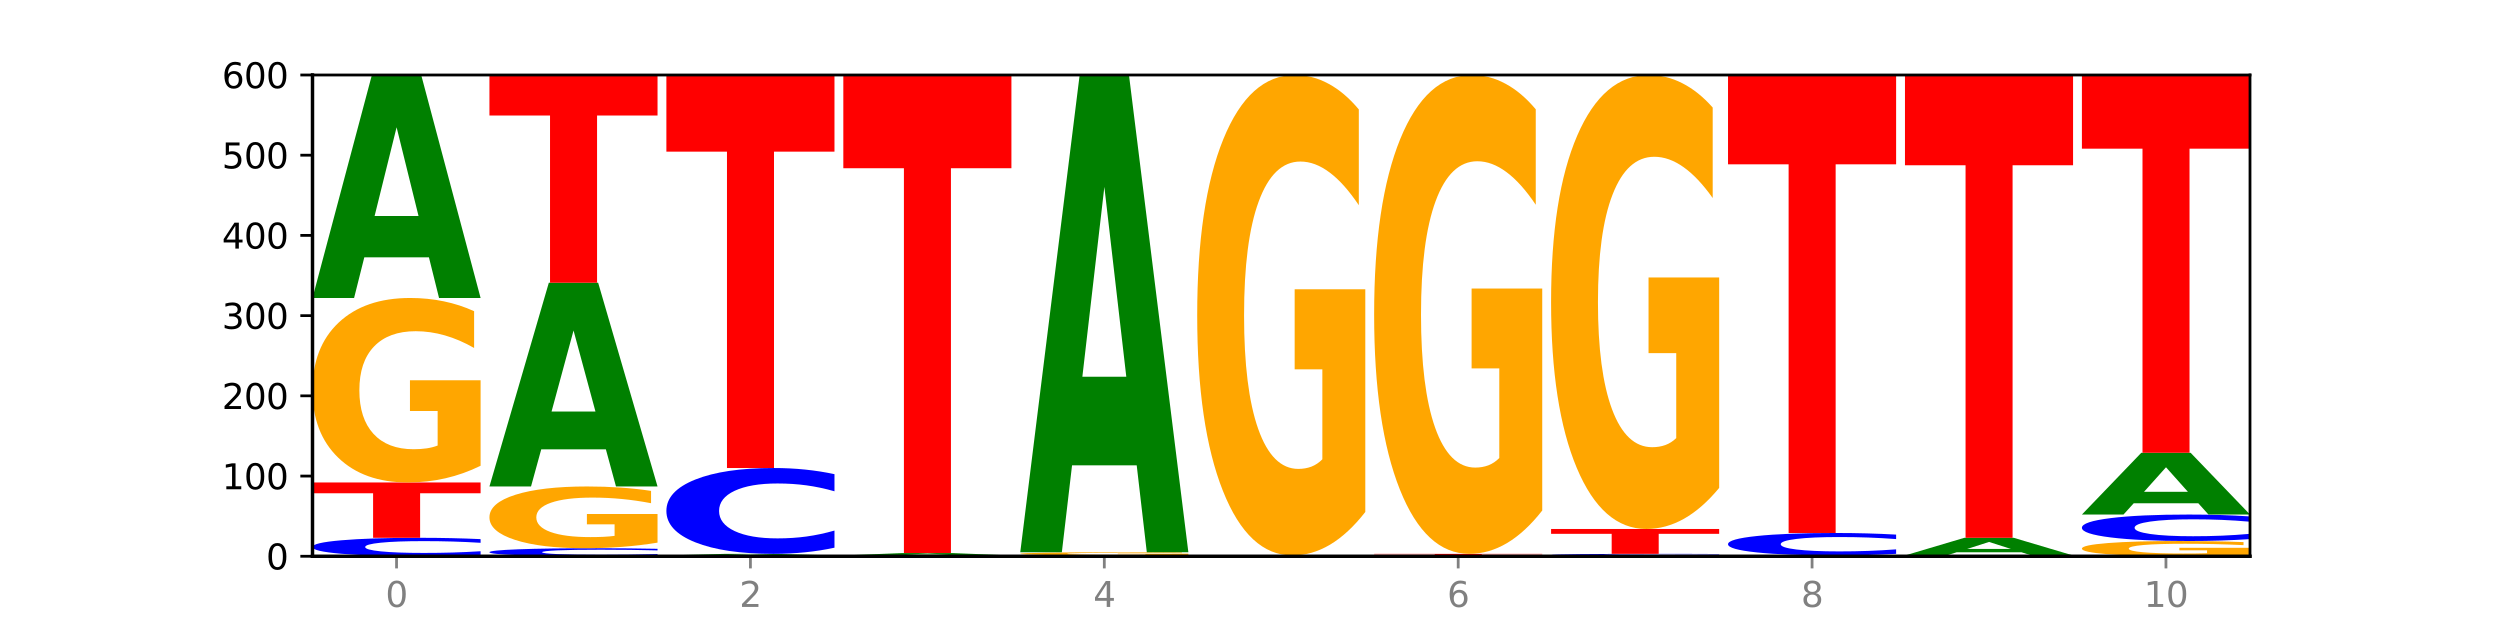
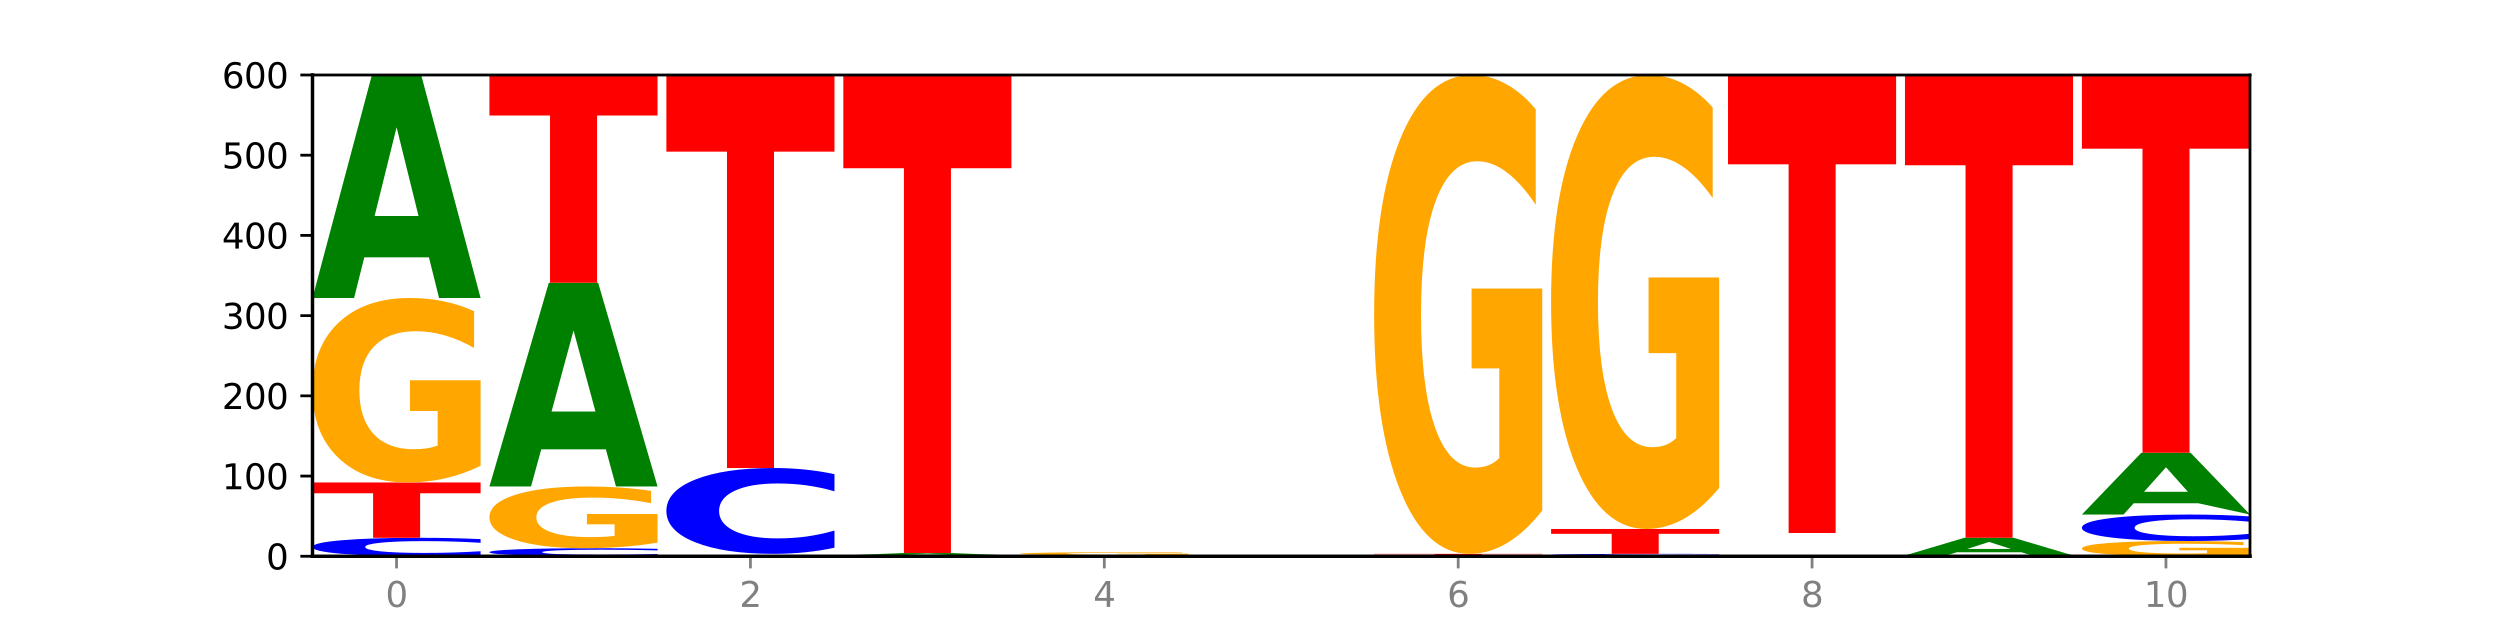
<svg xmlns="http://www.w3.org/2000/svg" xmlns:xlink="http://www.w3.org/1999/xlink" width="720pt" height="180pt" viewBox="0 0 720 180" version="1.1">
  <defs>
    <style type="text/css">*{stroke-linejoin: round; stroke-linecap: butt}</style>
  </defs>
  <g id="figure_1">
    <g id="patch_1">
      <path d="M 0 180  L 720 180  L 720 0  L 0 0  z " style="fill: #ffffff" />
    </g>
    <g id="axes_1">
      <g id="patch_2">
        <path d="M 90 160.2  L 648 160.2  L 648 21.6  L 90 21.6  z " style="fill: #ffffff" />
      </g>
      <g id="line2d_1">
        <path d="M 90 160.2  L 648 160.2  " clip-path="url(#pdeb0f09c74)" style="fill: none; stroke: #000000; stroke-width: 0.5; stroke-linecap: square" />
      </g>
      <g id="patch_3">
        <path d="M 138.411 159.819  Q 134.361 160.008 129.983 160.103  Q 125.604 160.2 120.835 160.2  Q 106.613 160.2 98.306 159.484  Q 90 158.769 90 157.545  Q 90 156.317 98.306 155.603  Q 106.613 154.887 120.835 154.887  Q 125.604 154.887 129.983 154.984  Q 134.361 155.079 138.411 155.268  L 138.411 156.327  Q 134.325 156.077 130.361 155.96  Q 126.397 155.844 122.018 155.844  Q 114.163 155.844 109.662 156.297  Q 105.173 156.749 105.173 157.545  Q 105.173 158.338 109.662 158.791  Q 114.163 159.243 122.018 159.243  Q 126.397 159.243 130.361 159.127  Q 134.325 159.009 138.411 158.759  L 138.411 159.819  z " clip-path="url(#pdeb0f09c74)" style="fill: #0000ff" />
      </g>
      <g id="patch_4">
        <path d="M 90 138.948  L 138.411 138.948  L 138.411 142.057  L 120.994 142.057  L 120.994 154.887  L 107.45 154.887  L 107.45 142.057  L 90 142.057  L 90 138.948  z " clip-path="url(#pdeb0f09c74)" style="fill: #ff0000" />
      </g>
      <g id="patch_5">
        <path d="M 138.411 134.141  Q 133.529 136.544 128.277 137.752  Q 123.026 138.948 117.428 138.948  Q 104.777 138.948 97.389 131.792  Q 90 124.637 90 112.399  Q 90 100.02 97.519 92.919  Q 105.048 85.818 118.144 85.818  Q 123.189 85.818 127.811 86.784  Q 132.444 87.739 136.545 89.626  L 136.545 100.217  Q 132.313 97.792 128.126 96.595  Q 123.938 95.388 119.728 95.388  Q 111.938 95.388 107.717 99.8  Q 103.497 104.201 103.497 112.399  Q 103.497 120.521 107.566 124.955  Q 111.634 129.378 119.12 129.378  Q 121.16 129.378 122.907 129.125  Q 124.654 128.862 126.042 128.313  L 126.042 118.37  L 118.068 118.37  L 118.068 109.513  L 138.411 109.513  L 138.411 134.141  z " clip-path="url(#pdeb0f09c74)" style="fill: #ffa600" />
      </g>
      <g id="patch_6">
        <path d="M 123.534 74.119  L 104.916 74.119  L 101.977 85.818  L 90 85.818  L 107.104 21.6  L 121.307 21.6  L 138.411 85.818  L 126.444 85.818  L 123.534 74.119  z M 107.886 62.201  L 120.535 62.201  L 114.22 36.657  L 107.886 62.201  z " clip-path="url(#pdeb0f09c74)" style="fill: #008000" />
      </g>
      <g id="patch_7">
        <path d="M 189.37 160.034  Q 185.32 160.116 180.942 160.158  Q 176.563 160.2 171.794 160.2  Q 157.572 160.2 149.265 159.889  Q 140.959 159.578 140.959 159.046  Q 140.959 158.512 149.265 158.201  Q 157.572 157.89 171.794 157.89  Q 176.563 157.89 180.942 157.932  Q 185.32 157.974 189.37 158.056  L 189.37 158.516  Q 185.284 158.407 181.32 158.357  Q 177.356 158.306 172.977 158.306  Q 165.122 158.306 160.621 158.503  Q 156.132 158.7 156.132 159.046  Q 156.132 159.39 160.621 159.587  Q 165.122 159.784 172.977 159.784  Q 177.356 159.784 181.32 159.733  Q 185.284 159.682 189.37 159.573  L 189.37 160.034  z " clip-path="url(#pdeb0f09c74)" style="fill: #0000ff" />
      </g>
      <g id="patch_8">
        <path d="M 189.37 156.281  Q 184.488 157.085 179.236 157.49  Q 173.985 157.89 168.387 157.89  Q 155.736 157.89 148.347 155.494  Q 140.959 153.099 140.959 149.002  Q 140.959 144.857 148.478 142.48  Q 156.007 140.103 169.103 140.103  Q 174.148 140.103 178.77 140.426  Q 183.403 140.746 187.504 141.378  L 187.504 144.924  Q 183.272 144.112 179.084 143.711  Q 174.896 143.307 170.687 143.307  Q 162.897 143.307 158.676 144.784  Q 154.456 146.257 154.456 149.002  Q 154.456 151.721 158.524 153.205  Q 162.593 154.686 170.079 154.686  Q 172.119 154.686 173.866 154.602  Q 175.613 154.513 177.001 154.33  L 177.001 151.001  L 169.027 151.001  L 169.027 148.036  L 189.37 148.036  L 189.37 156.281  z " clip-path="url(#pdeb0f09c74)" style="fill: #ffa600" />
      </g>
      <g id="patch_9">
        <path d="M 174.493 129.414  L 155.875 129.414  L 152.935 140.103  L 140.959 140.103  L 158.063 81.429  L 172.266 81.429  L 189.37 140.103  L 177.403 140.103  L 174.493 129.414  z M 158.845 118.525  L 171.494 118.525  L 165.179 95.186  L 158.845 118.525  z " clip-path="url(#pdeb0f09c74)" style="fill: #008000" />
      </g>
      <g id="patch_10">
        <path d="M 140.959 21.6  L 189.37 21.6  L 189.37 33.268  L 171.953 33.268  L 171.953 81.429  L 158.409 81.429  L 158.409 33.268  L 140.959 33.268  L 140.959 21.6  z " clip-path="url(#pdeb0f09c74)" style="fill: #ff0000" />
      </g>
      <g id="patch_11">
        <path d="M 240.329 160.179  Q 235.446 160.19 230.195 160.195  Q 224.944 160.2 219.346 160.2  Q 206.695 160.2 199.306 160.169  Q 191.918 160.138 191.918 160.085  Q 191.918 160.031 199.437 160  Q 206.966 159.969 220.062 159.969  Q 225.107 159.969 229.729 159.973  Q 234.361 159.977 238.463 159.986  L 238.463 160.032  Q 234.231 160.021 230.043 160.016  Q 225.855 160.011 221.646 160.011  Q 213.856 160.011 209.635 160.03  Q 205.415 160.049 205.415 160.085  Q 205.415 160.12 209.483 160.139  Q 213.552 160.158 221.038 160.158  Q 223.078 160.158 224.825 160.157  Q 226.571 160.156 227.96 160.154  L 227.96 160.111  L 219.986 160.111  L 219.986 160.072  L 240.329 160.072  L 240.329 160.179  z " clip-path="url(#pdeb0f09c74)" style="fill: #ffa600" />
      </g>
      <g id="patch_12">
-         <path d="M 225.452 159.885  L 206.834 159.885  L 203.894 159.969  L 191.918 159.969  L 209.021 159.507  L 223.225 159.507  L 240.329 159.969  L 228.362 159.969  L 225.452 159.885  z M 209.803 159.799  L 222.453 159.799  L 216.138 159.615  L 209.803 159.799  z " clip-path="url(#pdeb0f09c74)" style="fill: #008000" />
-       </g>
+         </g>
      <g id="patch_13">
        <path d="M 240.329 157.735  Q 236.279 158.613 231.9 159.058  Q 227.522 159.507 222.753 159.507  Q 208.53 159.507 200.224 156.178  Q 191.918 152.849 191.918 147.156  Q 191.918 141.443 200.224 138.119  Q 208.53 134.79 222.753 134.79  Q 227.522 134.79 231.9 135.239  Q 236.279 135.684 240.329 136.562  L 240.329 141.489  Q 236.243 140.325 232.279 139.783  Q 228.314 139.242 223.936 139.242  Q 216.081 139.242 211.58 141.351  Q 207.091 143.454 207.091 147.156  Q 207.091 150.843 211.58 152.951  Q 216.081 155.055 223.936 155.055  Q 228.314 155.055 232.279 154.514  Q 236.243 153.967 240.329 152.803  L 240.329 157.735  z " clip-path="url(#pdeb0f09c74)" style="fill: #0000ff" />
      </g>
      <g id="patch_14">
        <path d="M 191.918 21.6  L 240.329 21.6  L 240.329 43.675  L 222.912 43.675  L 222.912 134.79  L 209.368 134.79  L 209.368 43.675  L 191.918 43.675  L 191.918 21.6  z " clip-path="url(#pdeb0f09c74)" style="fill: #ff0000" />
      </g>
      <g id="patch_15">
-         <path d="M 291.288 160.183  Q 287.238 160.192 282.859 160.196  Q 278.481 160.2 273.711 160.2  Q 259.489 160.2 251.183 160.169  Q 242.877 160.138 242.877 160.085  Q 242.877 160.031 251.183 160  Q 259.489 159.969 273.711 159.969  Q 278.481 159.969 282.859 159.973  Q 287.238 159.977 291.288 159.986  L 291.288 160.032  Q 287.202 160.021 283.237 160.016  Q 279.273 160.011 274.895 160.011  Q 267.04 160.011 262.539 160.03  Q 258.05 160.05 258.05 160.085  Q 258.05 160.119 262.539 160.139  Q 267.04 160.158 274.895 160.158  Q 279.273 160.158 283.237 160.153  Q 287.202 160.148 291.288 160.137  L 291.288 160.183  z " clip-path="url(#pdeb0f09c74)" style="fill: #0000ff" />
-       </g>
+         </g>
      <g id="patch_16">
        <path d="M 276.411 159.843  L 257.793 159.843  L 254.853 159.969  L 242.877 159.969  L 259.98 159.276  L 274.184 159.276  L 291.288 159.969  L 279.321 159.969  L 276.411 159.843  z M 260.762 159.714  L 273.412 159.714  L 267.097 159.438  L 260.762 159.714  z " clip-path="url(#pdeb0f09c74)" style="fill: #008000" />
      </g>
      <g id="patch_17">
        <path d="M 242.877 21.6  L 291.288 21.6  L 291.288 48.451  L 273.871 48.451  L 273.871 159.276  L 260.327 159.276  L 260.327 48.451  L 242.877 48.451  L 242.877 21.6  z " clip-path="url(#pdeb0f09c74)" style="fill: #ff0000" />
      </g>
      <g id="patch_18">
        <path d="M 293.836 159.969  L 342.247 159.969  L 342.247 160.014  L 324.83 160.014  L 324.83 160.2  L 311.286 160.2  L 311.286 160.014  L 293.836 160.014  L 293.836 159.969  z " clip-path="url(#pdeb0f09c74)" style="fill: #ff0000" />
      </g>
      <g id="patch_19">
        <path d="M 342.247 159.885  Q 337.364 159.927 332.113 159.948  Q 326.862 159.969 321.263 159.969  Q 308.613 159.969 301.224 159.845  Q 293.836 159.72 293.836 159.507  Q 293.836 159.292 301.354 159.168  Q 308.884 159.045 321.98 159.045  Q 327.025 159.045 331.647 159.062  Q 336.279 159.078 340.38 159.111  L 340.38 159.295  Q 336.149 159.253 331.961 159.232  Q 327.773 159.211 323.564 159.211  Q 315.774 159.211 311.553 159.288  Q 307.333 159.365 307.333 159.507  Q 307.333 159.649 311.401 159.726  Q 315.47 159.803 322.956 159.803  Q 324.996 159.803 326.742 159.798  Q 328.489 159.794 329.878 159.784  L 329.878 159.611  L 321.904 159.611  L 321.904 159.457  L 342.247 159.457  L 342.247 159.885  z " clip-path="url(#pdeb0f09c74)" style="fill: #ffa600" />
      </g>
      <g id="patch_20">
-         <path d="M 327.37 134.007  L 308.752 134.007  L 305.812 159.045  L 293.836 159.045  L 310.939 21.6  L 325.143 21.6  L 342.247 159.045  L 330.28 159.045  L 327.37 134.007  z M 311.721 108.497  L 324.371 108.497  L 318.056 53.826  L 311.721 108.497  z " clip-path="url(#pdeb0f09c74)" style="fill: #008000" />
-       </g>
+         </g>
      <g id="patch_21">
        <path d="M 393.205 160.183  Q 389.156 160.192 384.777 160.196  Q 380.398 160.2 375.629 160.2  Q 361.407 160.2 353.101 160.169  Q 344.795 160.138 344.795 160.085  Q 344.795 160.031 353.101 160  Q 361.407 159.969 375.629 159.969  Q 380.398 159.969 384.777 159.973  Q 389.156 159.977 393.205 159.986  L 393.205 160.032  Q 389.119 160.021 385.155 160.016  Q 381.191 160.011 376.812 160.011  Q 368.957 160.011 364.457 160.03  Q 359.968 160.05 359.968 160.085  Q 359.968 160.119 364.457 160.139  Q 368.957 160.158 376.812 160.158  Q 381.191 160.158 385.155 160.153  Q 389.119 160.148 393.205 160.137  L 393.205 160.183  z " clip-path="url(#pdeb0f09c74)" style="fill: #0000ff" />
      </g>
      <g id="patch_22">
-         <path d="M 393.205 147.45  Q 388.323 153.709 383.072 156.853  Q 377.821 159.969 372.222 159.969  Q 359.572 159.969 352.183 141.333  Q 344.795 122.697 344.795 90.827  Q 344.795 58.586 352.313 40.093  Q 359.843 21.6 372.938 21.6  Q 377.983 21.6 382.605 24.115  Q 387.238 26.602 391.339 31.518  L 391.339 59.101  Q 387.108 52.784 382.92 49.668  Q 378.732 46.524 374.522 46.524  Q 366.732 46.524 362.512 58.014  Q 358.291 69.476 358.291 90.827  Q 358.291 111.979 362.36 123.526  Q 366.429 135.045 373.915 135.045  Q 375.955 135.045 377.701 134.387  Q 379.448 133.701 380.837 132.272  L 380.837 106.376  L 372.862 106.376  L 372.862 83.31  L 393.205 83.31  L 393.205 147.45  z " clip-path="url(#pdeb0f09c74)" style="fill: #ffa600" />
-       </g>
+         </g>
      <g id="patch_23">
        <path d="M 395.753 159.507  L 444.164 159.507  L 444.164 159.642  L 426.748 159.642  L 426.748 160.2  L 413.204 160.2  L 413.204 159.642  L 395.753 159.642  L 395.753 159.507  z " clip-path="url(#pdeb0f09c74)" style="fill: #ff0000" />
      </g>
      <g id="patch_24">
        <path d="M 444.164 147.03  Q 439.282 153.268 434.031 156.402  Q 428.78 159.507 423.181 159.507  Q 410.531 159.507 403.142 140.933  Q 395.753 122.36 395.753 90.596  Q 395.753 58.463 403.272 40.031  Q 410.802 21.6 423.897 21.6  Q 428.942 21.6 433.564 24.107  Q 438.197 26.585 442.298 31.485  L 442.298 58.975  Q 438.067 52.68 433.879 49.575  Q 429.691 46.441 425.481 46.441  Q 417.691 46.441 413.471 57.893  Q 409.25 69.316 409.25 90.596  Q 409.25 111.677 413.319 123.186  Q 417.388 134.666 424.874 134.666  Q 426.914 134.666 428.66 134.011  Q 430.407 133.327 431.796 131.903  L 431.796 106.093  L 423.821 106.093  L 423.821 83.104  L 444.164 83.104  L 444.164 147.03  z " clip-path="url(#pdeb0f09c74)" style="fill: #ffa600" />
      </g>
      <g id="patch_25">
        <path d="M 495.123 160.15  Q 491.074 160.175 486.695 160.187  Q 482.316 160.2 477.547 160.2  Q 463.325 160.2 455.019 160.107  Q 446.712 160.013 446.712 159.854  Q 446.712 159.694 455.019 159.6  Q 463.325 159.507 477.547 159.507  Q 482.316 159.507 486.695 159.52  Q 491.074 159.532 495.123 159.557  L 495.123 159.695  Q 491.037 159.662 487.073 159.647  Q 483.109 159.632 478.73 159.632  Q 470.875 159.632 466.374 159.691  Q 461.886 159.75 461.886 159.854  Q 461.886 159.957 466.374 160.016  Q 470.875 160.075 478.73 160.075  Q 483.109 160.075 487.073 160.06  Q 491.037 160.045 495.123 160.012  L 495.123 160.15  z " clip-path="url(#pdeb0f09c74)" style="fill: #0000ff" />
      </g>
      <g id="patch_26">
        <path d="M 446.712 152.346  L 495.123 152.346  L 495.123 153.743  L 477.707 153.743  L 477.707 159.507  L 464.163 159.507  L 464.163 153.743  L 446.712 153.743  L 446.712 152.346  z " clip-path="url(#pdeb0f09c74)" style="fill: #ff0000" />
      </g>
      <g id="patch_27">
        <path d="M 495.123 140.516  Q 490.241 146.431 484.99 149.402  Q 479.739 152.346 474.14 152.346  Q 461.489 152.346 454.101 134.737  Q 446.712 117.127 446.712 87.014  Q 446.712 56.548 454.231 39.074  Q 461.761 21.6 474.856 21.6  Q 479.901 21.6 484.523 23.977  Q 489.156 26.326 493.257 30.972  L 493.257 57.035  Q 489.026 51.066 484.838 48.122  Q 480.65 45.151 476.44 45.151  Q 468.65 45.151 464.43 56.008  Q 460.209 66.838 460.209 87.014  Q 460.209 106.999 464.278 117.911  Q 468.346 128.795 475.833 128.795  Q 477.872 128.795 479.619 128.174  Q 481.366 127.526 482.755 126.175  L 482.755 101.706  L 474.78 101.706  L 474.78 79.91  L 495.123 79.91  L 495.123 140.516  z " clip-path="url(#pdeb0f09c74)" style="fill: #ffa600" />
      </g>
      <g id="patch_28">
        <path d="M 531.206 160.158  L 512.587 160.158  L 509.648 160.2  L 497.671 160.2  L 514.775 159.969  L 528.979 159.969  L 546.082 160.2  L 534.116 160.2  L 531.206 160.158  z M 515.557 160.115  L 528.206 160.115  L 521.892 160.023  L 515.557 160.115  z " clip-path="url(#pdeb0f09c74)" style="fill: #008000" />
      </g>
      <g id="patch_29">
-         <path d="M 546.082 159.505  Q 542.033 159.735 537.654 159.851  Q 533.275 159.969 528.506 159.969  Q 514.284 159.969 505.978 159.098  Q 497.671 158.227 497.671 156.737  Q 497.671 155.242 505.978 154.372  Q 514.284 153.501 528.506 153.501  Q 533.275 153.501 537.654 153.619  Q 542.033 153.735 546.082 153.965  L 546.082 155.254  Q 541.996 154.949 538.032 154.808  Q 534.068 154.666 529.689 154.666  Q 521.834 154.666 517.333 155.218  Q 512.845 155.768 512.845 156.737  Q 512.845 157.702 517.333 158.253  Q 521.834 158.804 529.689 158.804  Q 534.068 158.804 538.032 158.662  Q 541.996 158.519 546.082 158.215  L 546.082 159.505  z " clip-path="url(#pdeb0f09c74)" style="fill: #0000ff" />
-       </g>
+         </g>
      <g id="patch_30">
        <path d="M 497.671 21.6  L 546.082 21.6  L 546.082 47.324  L 528.666 47.324  L 528.666 153.501  L 515.122 153.501  L 515.122 47.324  L 497.671 47.324  L 497.671 21.6  z " clip-path="url(#pdeb0f09c74)" style="fill: #ff0000" />
      </g>
      <g id="patch_31">
        <path d="M 597.041 160.183  Q 592.992 160.192 588.613 160.196  Q 584.234 160.2 579.465 160.2  Q 565.243 160.2 556.936 160.169  Q 548.63 160.138 548.63 160.085  Q 548.63 160.031 556.936 160  Q 565.243 159.969 579.465 159.969  Q 584.234 159.969 588.613 159.973  Q 592.992 159.977 597.041 159.986  L 597.041 160.032  Q 592.955 160.021 588.991 160.016  Q 585.027 160.011 580.648 160.011  Q 572.793 160.011 568.292 160.03  Q 563.804 160.05 563.804 160.085  Q 563.804 160.119 568.292 160.139  Q 572.793 160.158 580.648 160.158  Q 585.027 160.158 588.991 160.153  Q 592.955 160.148 597.041 160.137  L 597.041 160.183  z " clip-path="url(#pdeb0f09c74)" style="fill: #0000ff" />
      </g>
      <g id="patch_32">
        <path d="M 582.164 159.043  L 563.546 159.043  L 560.607 159.969  L 548.63 159.969  L 565.734 154.887  L 579.937 154.887  L 597.041 159.969  L 585.074 159.969  L 582.164 159.043  z M 566.516 158.1  L 579.165 158.1  L 572.85 156.079  L 566.516 158.1  z " clip-path="url(#pdeb0f09c74)" style="fill: #008000" />
      </g>
      <g id="patch_33">
        <path d="M 548.63 21.6  L 597.041 21.6  L 597.041 47.595  L 579.624 47.595  L 579.624 154.887  L 566.081 154.887  L 566.081 47.595  L 548.63 47.595  L 548.63 21.6  z " clip-path="url(#pdeb0f09c74)" style="fill: #ff0000" />
      </g>
      <g id="patch_34">
        <path d="M 648 159.803  Q 643.118 160.001 637.866 160.101  Q 632.615 160.2 627.017 160.2  Q 614.366 160.2 606.978 159.609  Q 599.589 159.018 599.589 158.007  Q 599.589 156.984 607.108 156.398  Q 614.637 155.811 627.733 155.811  Q 632.778 155.811 637.4 155.891  Q 642.033 155.97 646.134 156.126  L 646.134 157  Q 641.903 156.8 637.715 156.701  Q 633.527 156.602 629.317 156.602  Q 621.527 156.602 617.306 156.966  Q 613.086 157.33 613.086 158.007  Q 613.086 158.678 617.155 159.044  Q 621.223 159.409 628.709 159.409  Q 630.749 159.409 632.496 159.389  Q 634.243 159.367 635.631 159.321  L 635.631 158.5  L 627.657 158.5  L 627.657 157.768  L 648 157.768  L 648 159.803  z " clip-path="url(#pdeb0f09c74)" style="fill: #ffa600" />
      </g>
      <g id="patch_35">
        <path d="M 648 155.265  Q 643.951 155.535 639.572 155.672  Q 635.193 155.811 630.424 155.811  Q 616.202 155.811 607.895 154.784  Q 599.589 153.758 599.589 152.002  Q 599.589 150.24 607.895 149.215  Q 616.202 148.188 630.424 148.188  Q 635.193 148.188 639.572 148.327  Q 643.951 148.464 648 148.734  L 648 150.254  Q 643.914 149.895 639.95 149.728  Q 635.986 149.561 631.607 149.561  Q 623.752 149.561 619.251 150.211  Q 614.762 150.86 614.762 152.002  Q 614.762 153.139 619.251 153.789  Q 623.752 154.438 631.607 154.438  Q 635.986 154.438 639.95 154.271  Q 643.914 154.102 648 153.743  L 648 155.265  z " clip-path="url(#pdeb0f09c74)" style="fill: #0000ff" />
      </g>
      <g id="patch_36">
-         <path d="M 633.123 144.948  L 614.505 144.948  L 611.566 148.188  L 599.589 148.188  L 616.693 130.401  L 630.896 130.401  L 648 148.188  L 636.033 148.188  L 633.123 144.948  z M 617.475 141.647  L 630.124 141.647  L 623.809 134.571  L 617.475 141.647  z " clip-path="url(#pdeb0f09c74)" style="fill: #008000" />
+         <path d="M 633.123 144.948  L 614.505 144.948  L 611.566 148.188  L 599.589 148.188  L 616.693 130.401  L 630.896 130.401  L 648 148.188  L 633.123 144.948  z M 617.475 141.647  L 630.124 141.647  L 623.809 134.571  L 617.475 141.647  z " clip-path="url(#pdeb0f09c74)" style="fill: #008000" />
      </g>
      <g id="patch_37">
        <path d="M 599.589 21.6  L 648 21.6  L 648 42.819  L 630.583 42.819  L 630.583 130.401  L 617.04 130.401  L 617.04 42.819  L 599.589 42.819  L 599.589 21.6  z " clip-path="url(#pdeb0f09c74)" style="fill: #ff0000" />
      </g>
      <g id="matplotlib.axis_1">
        <g id="xtick_1">
          <g id="line2d_2">
            <defs>
              <path id="m72b64e85cb" d="M 0 0  L 0 3.5  " style="stroke: #808080; stroke-width: 0.8" />
            </defs>
            <g>
              <use xlink:href="#m72b64e85cb" x="114.205" y="160.2" style="fill: #808080; stroke: #808080; stroke-width: 0.8" />
            </g>
          </g>
          <g id="text_1">
            <g style="fill: #808080" transform="translate(111.024 174.798) scale(0.1 -0.1)">
              <defs>
                <path id="DejaVuSans-30" d="M 2034 4250  Q 1547 4250 1301 3770  Q 1056 3291 1056 2328  Q 1056 1369 1301 889  Q 1547 409 2034 409  Q 2525 409 2770 889  Q 3016 1369 3016 2328  Q 3016 3291 2770 3770  Q 2525 4250 2034 4250  z M 2034 4750  Q 2819 4750 3233 4129  Q 3647 3509 3647 2328  Q 3647 1150 3233 529  Q 2819 -91 2034 -91  Q 1250 -91 836 529  Q 422 1150 422 2328  Q 422 3509 836 4129  Q 1250 4750 2034 4750  z " transform="scale(0.016)" />
              </defs>
              <use xlink:href="#DejaVuSans-30" />
            </g>
          </g>
        </g>
        <g id="xtick_2">
          <g id="line2d_3">
            <g>
              <use xlink:href="#m72b64e85cb" x="216.123" y="160.2" style="fill: #808080; stroke: #808080; stroke-width: 0.8" />
            </g>
          </g>
          <g id="text_2">
            <g style="fill: #808080" transform="translate(212.942 174.798) scale(0.1 -0.1)">
              <defs>
                <path id="DejaVuSans-32" d="M 1228 531  L 3431 531  L 3431 0  L 469 0  L 469 531  Q 828 903 1448 1529  Q 2069 2156 2228 2338  Q 2531 2678 2651 2914  Q 2772 3150 2772 3378  Q 2772 3750 2511 3984  Q 2250 4219 1831 4219  Q 1534 4219 1204 4116  Q 875 4013 500 3803  L 500 4441  Q 881 4594 1212 4672  Q 1544 4750 1819 4750  Q 2544 4750 2975 4387  Q 3406 4025 3406 3419  Q 3406 3131 3298 2873  Q 3191 2616 2906 2266  Q 2828 2175 2409 1742  Q 1991 1309 1228 531  z " transform="scale(0.016)" />
              </defs>
              <use xlink:href="#DejaVuSans-32" />
            </g>
          </g>
        </g>
        <g id="xtick_3">
          <g id="line2d_4">
            <g>
              <use xlink:href="#m72b64e85cb" x="318.041" y="160.2" style="fill: #808080; stroke: #808080; stroke-width: 0.8" />
            </g>
          </g>
          <g id="text_3">
            <g style="fill: #808080" transform="translate(314.86 174.798) scale(0.1 -0.1)">
              <defs>
                <path id="DejaVuSans-34" d="M 2419 4116  L 825 1625  L 2419 1625  L 2419 4116  z M 2253 4666  L 3047 4666  L 3047 1625  L 3713 1625  L 3713 1100  L 3047 1100  L 3047 0  L 2419 0  L 2419 1100  L 313 1100  L 313 1709  L 2253 4666  z " transform="scale(0.016)" />
              </defs>
              <use xlink:href="#DejaVuSans-34" />
            </g>
          </g>
        </g>
        <g id="xtick_4">
          <g id="line2d_5">
            <g>
              <use xlink:href="#m72b64e85cb" x="419.959" y="160.2" style="fill: #808080; stroke: #808080; stroke-width: 0.8" />
            </g>
          </g>
          <g id="text_4">
            <g style="fill: #808080" transform="translate(416.778 174.798) scale(0.1 -0.1)">
              <defs>
                <path id="DejaVuSans-36" d="M 2113 2584  Q 1688 2584 1439 2293  Q 1191 2003 1191 1497  Q 1191 994 1439 701  Q 1688 409 2113 409  Q 2538 409 2786 701  Q 3034 994 3034 1497  Q 3034 2003 2786 2293  Q 2538 2584 2113 2584  z M 3366 4563  L 3366 3988  Q 3128 4100 2886 4159  Q 2644 4219 2406 4219  Q 1781 4219 1451 3797  Q 1122 3375 1075 2522  Q 1259 2794 1537 2939  Q 1816 3084 2150 3084  Q 2853 3084 3261 2657  Q 3669 2231 3669 1497  Q 3669 778 3244 343  Q 2819 -91 2113 -91  Q 1303 -91 875 529  Q 447 1150 447 2328  Q 447 3434 972 4092  Q 1497 4750 2381 4750  Q 2619 4750 2861 4703  Q 3103 4656 3366 4563  z " transform="scale(0.016)" />
              </defs>
              <use xlink:href="#DejaVuSans-36" />
            </g>
          </g>
        </g>
        <g id="xtick_5">
          <g id="line2d_6">
            <g>
              <use xlink:href="#m72b64e85cb" x="521.877" y="160.2" style="fill: #808080; stroke: #808080; stroke-width: 0.8" />
            </g>
          </g>
          <g id="text_5">
            <g style="fill: #808080" transform="translate(518.695 174.798) scale(0.1 -0.1)">
              <defs>
                <path id="DejaVuSans-38" d="M 2034 2216  Q 1584 2216 1326 1975  Q 1069 1734 1069 1313  Q 1069 891 1326 650  Q 1584 409 2034 409  Q 2484 409 2743 651  Q 3003 894 3003 1313  Q 3003 1734 2745 1975  Q 2488 2216 2034 2216  z M 1403 2484  Q 997 2584 770 2862  Q 544 3141 544 3541  Q 544 4100 942 4425  Q 1341 4750 2034 4750  Q 2731 4750 3128 4425  Q 3525 4100 3525 3541  Q 3525 3141 3298 2862  Q 3072 2584 2669 2484  Q 3125 2378 3379 2068  Q 3634 1759 3634 1313  Q 3634 634 3220 271  Q 2806 -91 2034 -91  Q 1263 -91 848 271  Q 434 634 434 1313  Q 434 1759 690 2068  Q 947 2378 1403 2484  z M 1172 3481  Q 1172 3119 1398 2916  Q 1625 2713 2034 2713  Q 2441 2713 2670 2916  Q 2900 3119 2900 3481  Q 2900 3844 2670 4047  Q 2441 4250 2034 4250  Q 1625 4250 1398 4047  Q 1172 3844 1172 3481  z " transform="scale(0.016)" />
              </defs>
              <use xlink:href="#DejaVuSans-38" />
            </g>
          </g>
        </g>
        <g id="xtick_6">
          <g id="line2d_7">
            <g>
              <use xlink:href="#m72b64e85cb" x="623.795" y="160.2" style="fill: #808080; stroke: #808080; stroke-width: 0.8" />
            </g>
          </g>
          <g id="text_6">
            <g style="fill: #808080" transform="translate(617.432 174.798) scale(0.1 -0.1)">
              <defs>
                <path id="DejaVuSans-31" d="M 794 531  L 1825 531  L 1825 4091  L 703 3866  L 703 4441  L 1819 4666  L 2450 4666  L 2450 531  L 3481 531  L 3481 0  L 794 0  L 794 531  z " transform="scale(0.016)" />
              </defs>
              <use xlink:href="#DejaVuSans-31" />
              <use xlink:href="#DejaVuSans-30" x="63.623" />
            </g>
          </g>
        </g>
      </g>
      <g id="matplotlib.axis_2">
        <g id="ytick_1">
          <g id="line2d_8">
            <defs>
              <path id="m91edf80ff8" d="M 0 0  L -3.5 0  " style="stroke: #000000; stroke-width: 0.8" />
            </defs>
            <g>
              <use xlink:href="#m91edf80ff8" x="90" y="160.2" style="stroke: #000000; stroke-width: 0.8" />
            </g>
          </g>
          <g id="text_7">
            <g transform="translate(76.638 163.999) scale(0.1 -0.1)">
              <use xlink:href="#DejaVuSans-30" />
            </g>
          </g>
        </g>
        <g id="ytick_2">
          <g id="line2d_9">
            <g>
              <use xlink:href="#m91edf80ff8" x="90" y="137.1" style="stroke: #000000; stroke-width: 0.8" />
            </g>
          </g>
          <g id="text_8">
            <g transform="translate(63.913 140.899) scale(0.1 -0.1)">
              <use xlink:href="#DejaVuSans-31" />
              <use xlink:href="#DejaVuSans-30" x="63.623" />
              <use xlink:href="#DejaVuSans-30" x="127.246" />
            </g>
          </g>
        </g>
        <g id="ytick_3">
          <g id="line2d_10">
            <g>
              <use xlink:href="#m91edf80ff8" x="90" y="114" style="stroke: #000000; stroke-width: 0.8" />
            </g>
          </g>
          <g id="text_9">
            <g transform="translate(63.913 117.799) scale(0.1 -0.1)">
              <use xlink:href="#DejaVuSans-32" />
              <use xlink:href="#DejaVuSans-30" x="63.623" />
              <use xlink:href="#DejaVuSans-30" x="127.246" />
            </g>
          </g>
        </g>
        <g id="ytick_4">
          <g id="line2d_11">
            <g>
              <use xlink:href="#m91edf80ff8" x="90" y="90.9" style="stroke: #000000; stroke-width: 0.8" />
            </g>
          </g>
          <g id="text_10">
            <g transform="translate(63.913 94.699) scale(0.1 -0.1)">
              <defs>
                <path id="DejaVuSans-33" d="M 2597 2516  Q 3050 2419 3304 2112  Q 3559 1806 3559 1356  Q 3559 666 3084 287  Q 2609 -91 1734 -91  Q 1441 -91 1130 -33  Q 819 25 488 141  L 488 750  Q 750 597 1062 519  Q 1375 441 1716 441  Q 2309 441 2620 675  Q 2931 909 2931 1356  Q 2931 1769 2642 2001  Q 2353 2234 1838 2234  L 1294 2234  L 1294 2753  L 1863 2753  Q 2328 2753 2575 2939  Q 2822 3125 2822 3475  Q 2822 3834 2567 4026  Q 2313 4219 1838 4219  Q 1578 4219 1281 4162  Q 984 4106 628 3988  L 628 4550  Q 988 4650 1302 4700  Q 1616 4750 1894 4750  Q 2613 4750 3031 4423  Q 3450 4097 3450 3541  Q 3450 3153 3228 2886  Q 3006 2619 2597 2516  z " transform="scale(0.016)" />
              </defs>
              <use xlink:href="#DejaVuSans-33" />
              <use xlink:href="#DejaVuSans-30" x="63.623" />
              <use xlink:href="#DejaVuSans-30" x="127.246" />
            </g>
          </g>
        </g>
        <g id="ytick_5">
          <g id="line2d_12">
            <g>
              <use xlink:href="#m91edf80ff8" x="90" y="67.8" style="stroke: #000000; stroke-width: 0.8" />
            </g>
          </g>
          <g id="text_11">
            <g transform="translate(63.913 71.599) scale(0.1 -0.1)">
              <use xlink:href="#DejaVuSans-34" />
              <use xlink:href="#DejaVuSans-30" x="63.623" />
              <use xlink:href="#DejaVuSans-30" x="127.246" />
            </g>
          </g>
        </g>
        <g id="ytick_6">
          <g id="line2d_13">
            <g>
              <use xlink:href="#m91edf80ff8" x="90" y="44.7" style="stroke: #000000; stroke-width: 0.8" />
            </g>
          </g>
          <g id="text_12">
            <g transform="translate(63.913 48.499) scale(0.1 -0.1)">
              <defs>
                <path id="DejaVuSans-35" d="M 691 4666  L 3169 4666  L 3169 4134  L 1269 4134  L 1269 2991  Q 1406 3038 1543 3061  Q 1681 3084 1819 3084  Q 2600 3084 3056 2656  Q 3513 2228 3513 1497  Q 3513 744 3044 326  Q 2575 -91 1722 -91  Q 1428 -91 1123 -41  Q 819 9 494 109  L 494 744  Q 775 591 1075 516  Q 1375 441 1709 441  Q 2250 441 2565 725  Q 2881 1009 2881 1497  Q 2881 1984 2565 2268  Q 2250 2553 1709 2553  Q 1456 2553 1204 2497  Q 953 2441 691 2322  L 691 4666  z " transform="scale(0.016)" />
              </defs>
              <use xlink:href="#DejaVuSans-35" />
              <use xlink:href="#DejaVuSans-30" x="63.623" />
              <use xlink:href="#DejaVuSans-30" x="127.246" />
            </g>
          </g>
        </g>
        <g id="ytick_7">
          <g id="line2d_14">
            <g>
              <use xlink:href="#m91edf80ff8" x="90" y="21.6" style="stroke: #000000; stroke-width: 0.8" />
            </g>
          </g>
          <g id="text_13">
            <g transform="translate(63.913 25.399) scale(0.1 -0.1)">
              <use xlink:href="#DejaVuSans-36" />
              <use xlink:href="#DejaVuSans-30" x="63.623" />
              <use xlink:href="#DejaVuSans-30" x="127.246" />
            </g>
          </g>
        </g>
      </g>
      <g id="patch_38">
        <path d="M 90 160.2  L 90 21.6  " style="fill: none; stroke: #000000; stroke-linejoin: miter; stroke-linecap: square" />
      </g>
      <g id="patch_39">
        <path d="M 648 160.2  L 648 21.6  " style="fill: none; stroke: #000000; stroke-width: 0.8; stroke-linejoin: miter; stroke-linecap: square" />
      </g>
      <g id="patch_40">
        <path d="M 90 160.2  L 648 160.2  " style="fill: none; stroke: #000000; stroke-linejoin: miter; stroke-linecap: square" />
      </g>
      <g id="patch_41">
        <path d="M 90 21.6  L 648 21.6  " style="fill: none; stroke: #000000; stroke-width: 0.8; stroke-linejoin: miter; stroke-linecap: square" />
      </g>
    </g>
  </g>
  <defs>
    <clipPath id="pdeb0f09c74">
      <rect x="90" y="21.6" width="558" height="138.6" />
    </clipPath>
  </defs>
</svg>